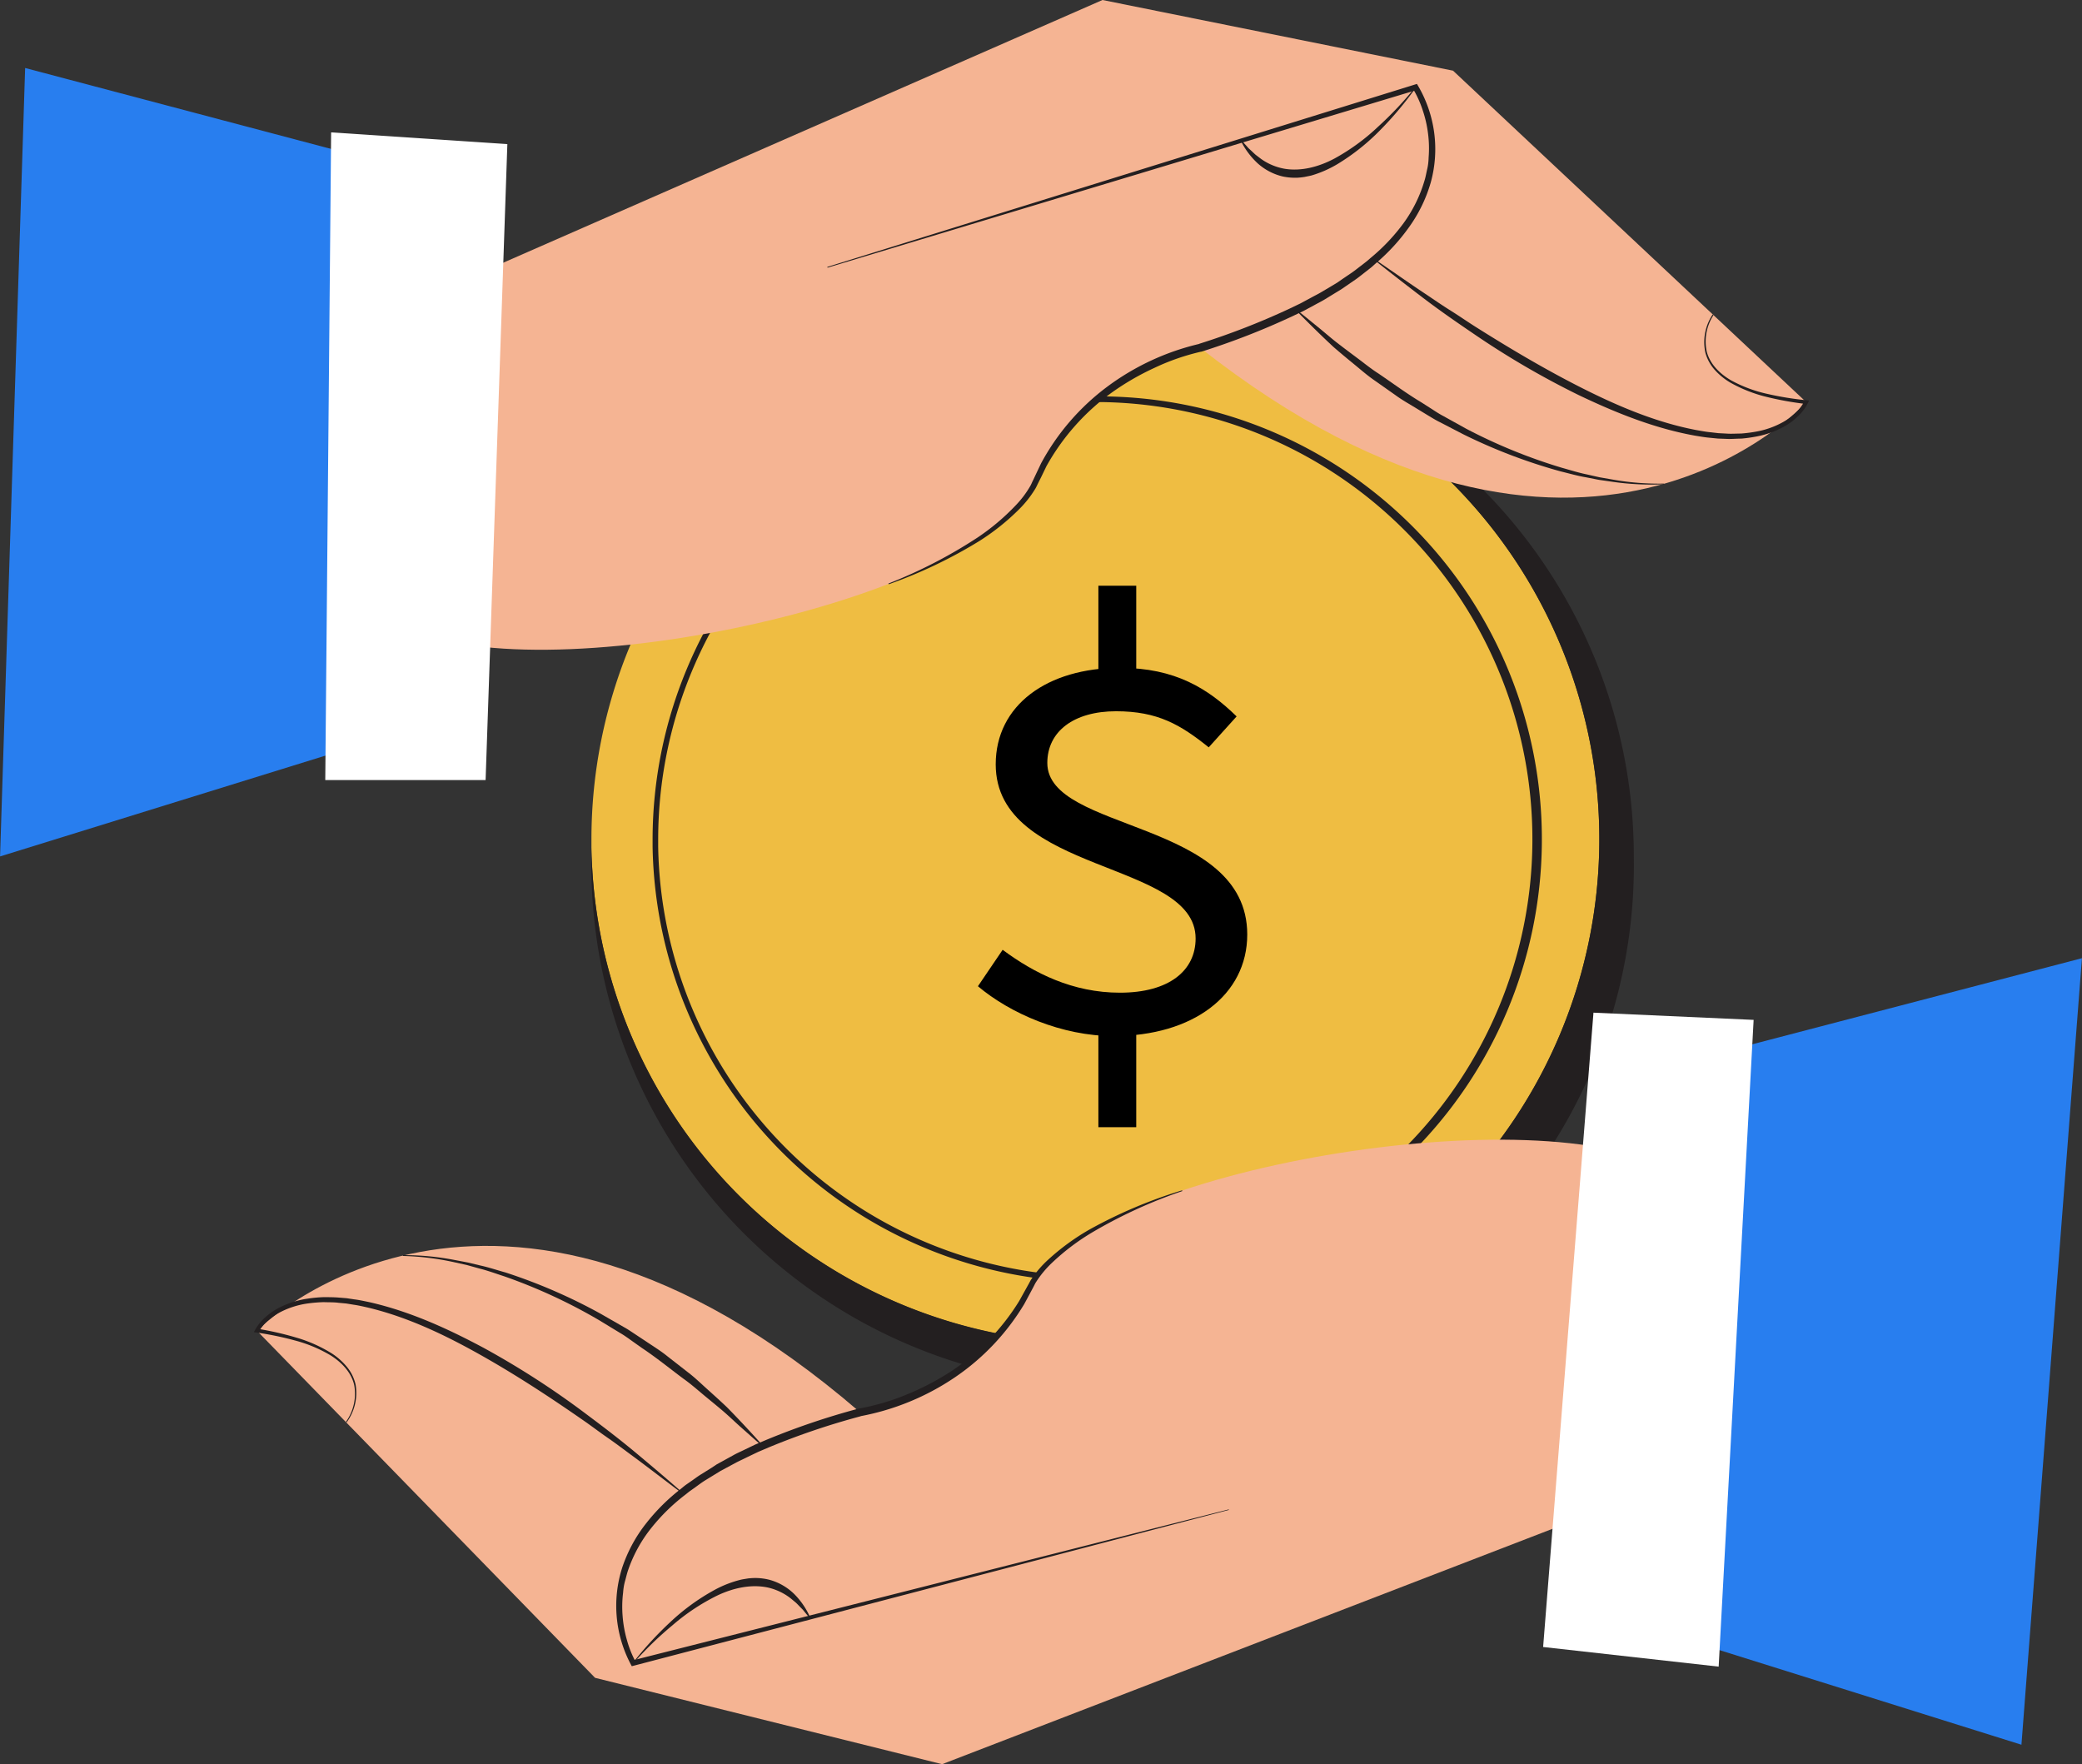
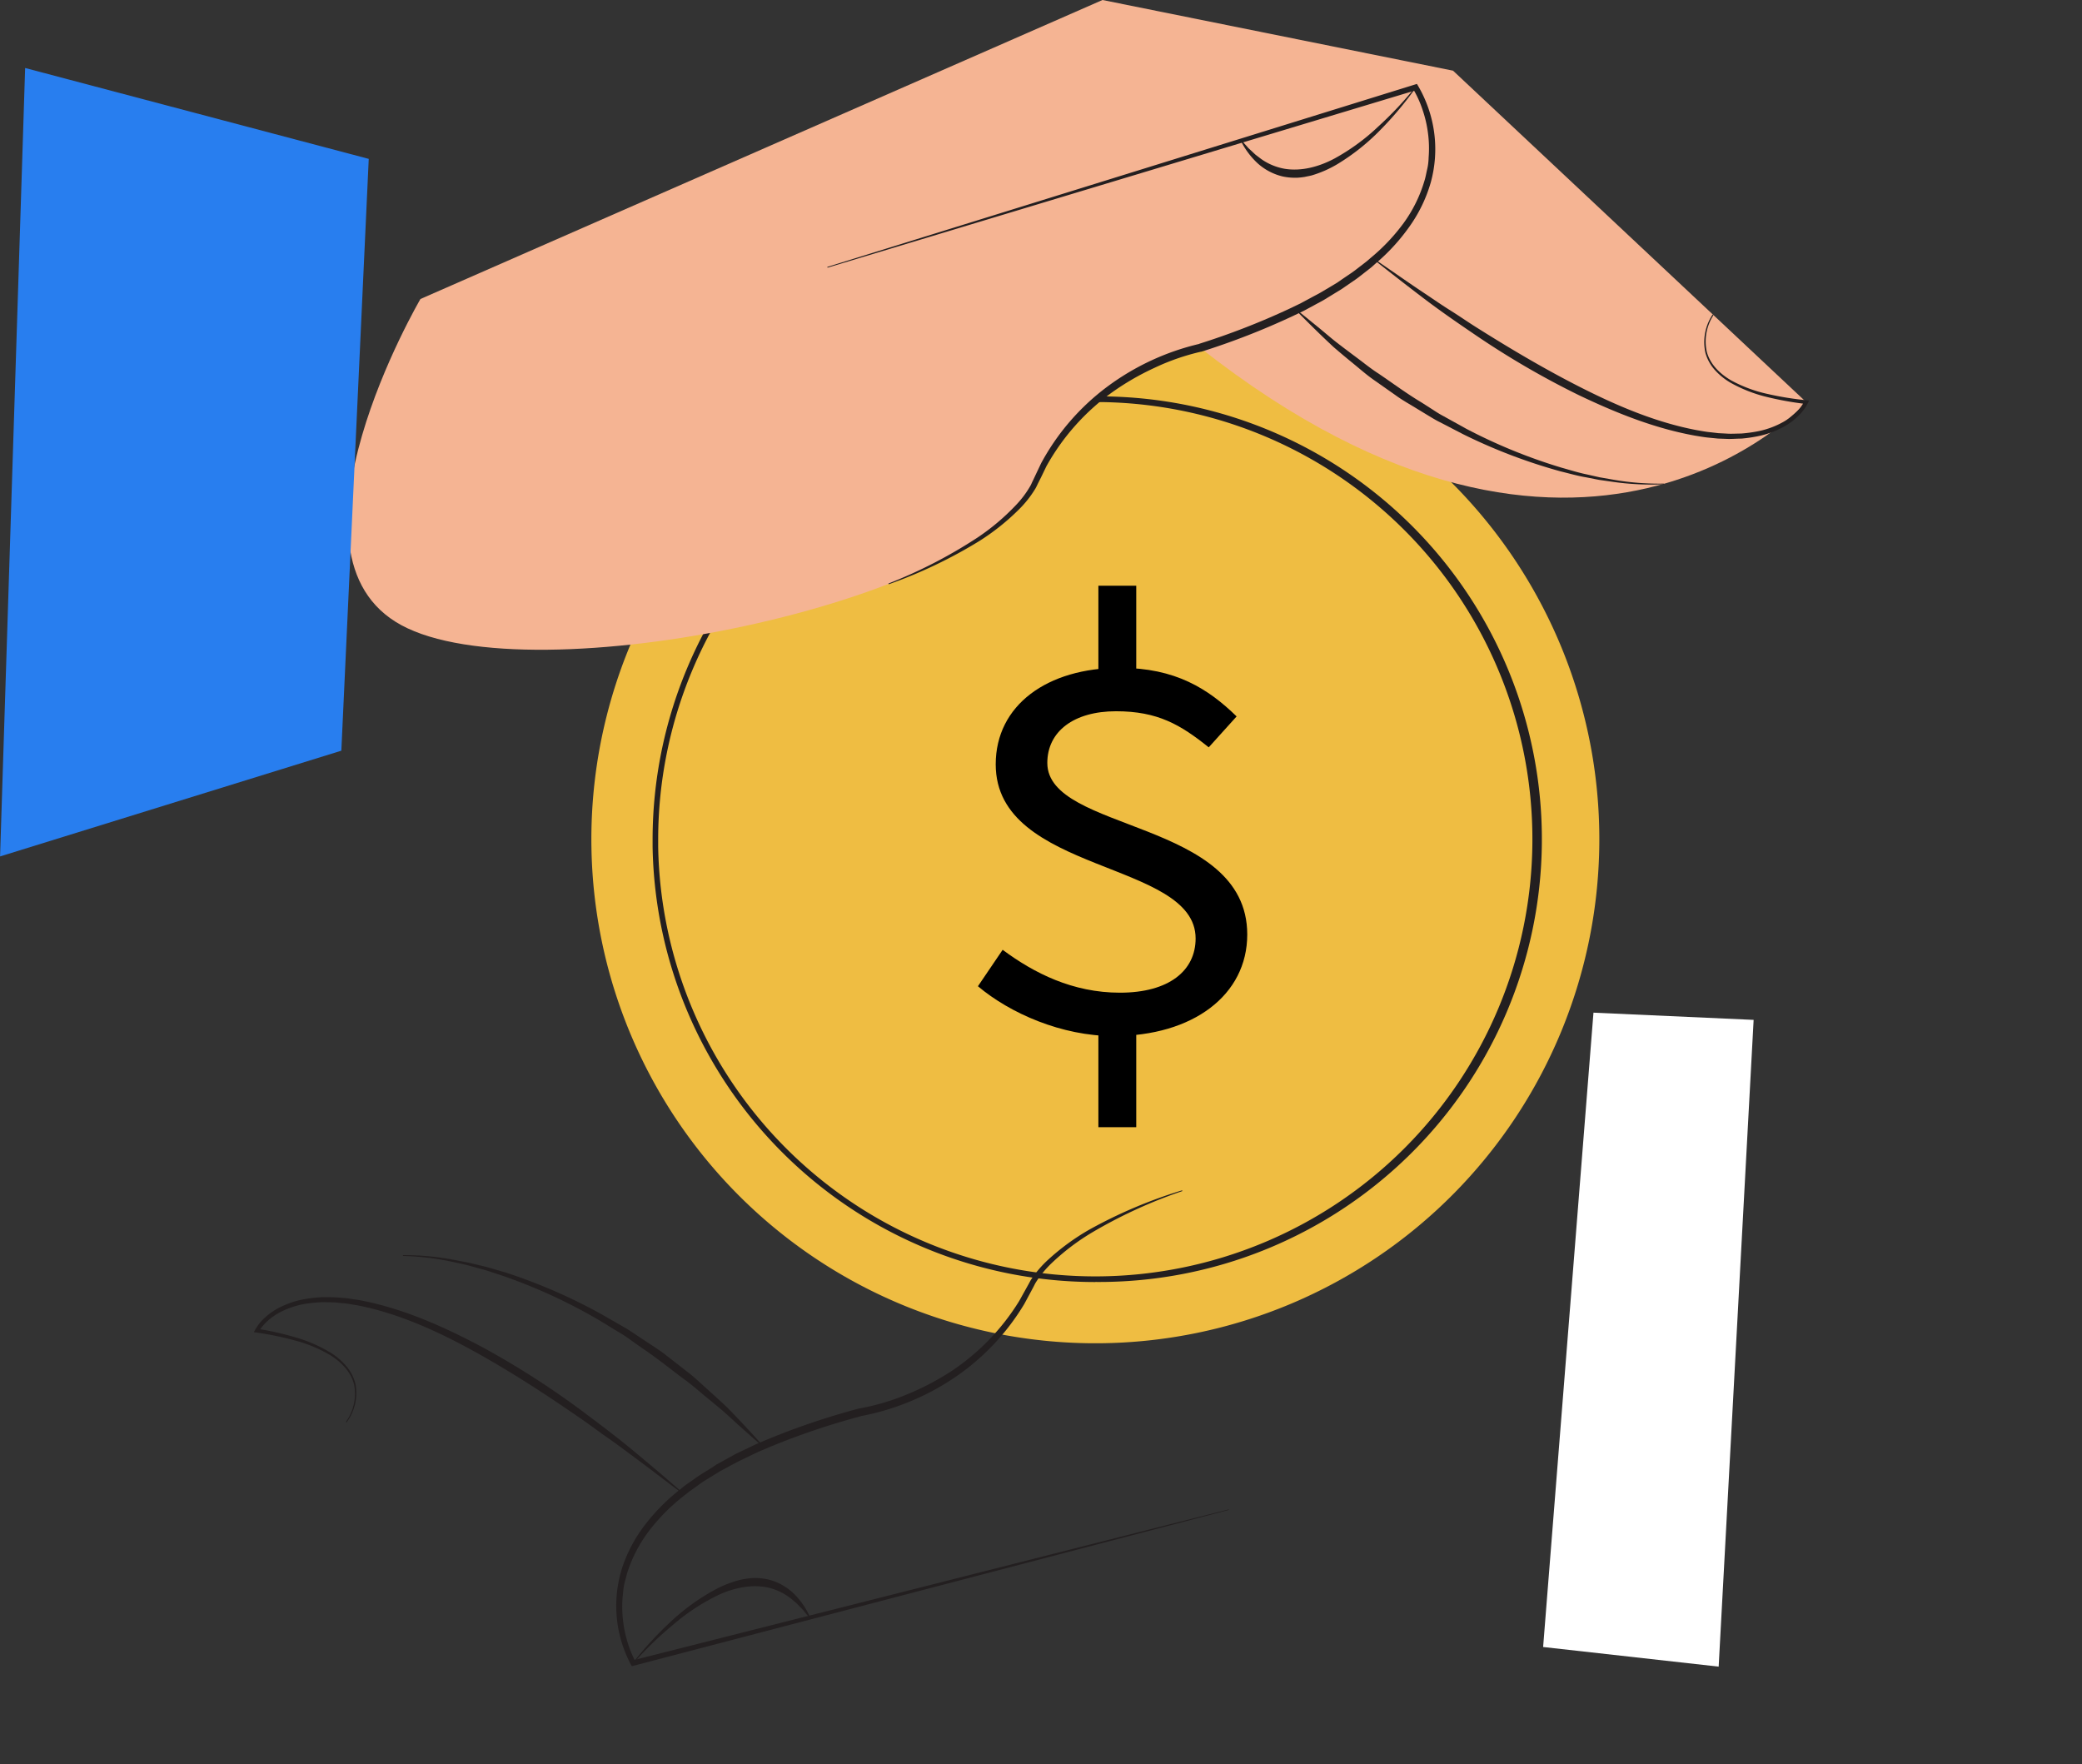
<svg xmlns="http://www.w3.org/2000/svg" data-name="Layer 1" height="506.0" preserveAspectRatio="xMidYMid meet" version="1.0" viewBox="61.4 107.0 597.2 506.0" width="597.2" zoomAndPan="magnify">
  <rect x="61.4" y="107.0" width="597.2" height="506.0" fill="#333333" stroke="none" />
  <g id="change1_1">
-     <path d="M520.15,347.69a144.56,144.56,0,0,1-289.1,2.43c0-.81,0-1.62,0-2.43A144.56,144.56,0,0,1,375.59,203.13c.81,0,1.62,0,2.43,0A144.55,144.55,0,0,1,520.15,347.69Z" fill="#efbd42" />
+     <path d="M520.15,347.69a144.56,144.56,0,0,1-289.1,2.43A144.56,144.56,0,0,1,375.59,203.13c.81,0,1.62,0,2.43,0A144.55,144.55,0,0,1,520.15,347.69Z" fill="#efbd42" />
  </g>
  <g id="change2_1">
    <path d="M375.59,474.71a127,127,0,0,1-127-124.88v-.43c0-.48,0-1,0-1.47v-.24a127.16,127.16,0,0,1,127-127h.52c.4,0,.81,0,1.21,0h.42a127,127,0,0,1-2.15,254Zm0-252.41a125.54,125.54,0,0,0-125.4,125.39v.25c0,.47,0,.94,0,1.41v.44A125.39,125.39,0,1,0,377.71,222.33h-.44c-.4,0-.78,0-1.16,0Z" fill="#231f20" />
  </g>
  <g id="change2_2">
-     <path d="M530.05,352.64a149.52,149.52,0,1,1-299,0c0-.84,0-1.68,0-2.52a144.56,144.56,0,1,0,147-147c.83,0,1.67,0,2.51,0A149.51,149.51,0,0,1,530.05,352.64Z" fill="#231f20" />
-   </g>
+     </g>
  <g id="change3_1">
    <path d="M349,379.42c9,6.69,20.08,12.3,33.64,12.3,14.11,0,21.71-6.33,21.71-15.56,0-22.43-57.34-18.45-57.34-49.93,0-17,14.83-27.68,35.63-27.68,15.92,0,25.33,6,33.47,13.93l-8,8.87C400,314.84,393.47,311,381.53,311c-12.12,0-19.72,5.79-19.72,14.83,0,19.9,57.35,16.1,57.35,49.2,0,17.37-15.56,29.13-38.35,29.13-14.84,0-29.67-6.51-38.9-14.29ZM376.46,275h10.86v29.12H376.46ZM387.32,399v31.3H376.46V399Z" />
  </g>
  <g id="change4_1">
    <path d="M182,192.76,377.64,107l100.55,20.27,101.34,95.1s-63.92,70.93-173.83-15.59c0,0-31.18,4.68-47.55,39s-144.21,60.8-181.62,40.53S182,192.76,182,192.76Z" fill="#f5b493" />
  </g>
  <g id="change2_3">
    <path d="M298.7,183.56l168.51-52.3.62-.19.31.52a35.89,35.89,0,0,1,3.67,27.7,41.52,41.52,0,0,1-6.21,12.82A56.67,56.67,0,0,1,456,182.56c-.44.39-.87.8-1.33,1.18l-1.39,1.09c-.94.72-1.85,1.47-2.8,2.16l-2.91,2-1.46,1-1.51.92-3,1.84c-1,.62-2.06,1.14-3.09,1.71l-3.1,1.67-3.18,1.52A211.57,211.57,0,0,1,406,207.87h0l-.1,0a65.13,65.13,0,0,0-13.34,4.63,74.85,74.85,0,0,0-12.29,7.12,65.14,65.14,0,0,0-18.72,21.11L360,243.94l-.8,1.59c-.26.5-.54,1.18-.86,1.69a30.63,30.63,0,0,1-4.58,5.81,66.06,66.06,0,0,1-11.36,9.09,136.06,136.06,0,0,1-26.09,12.46l-.08-.21a138.74,138.74,0,0,0,25.55-13.18A64.68,64.68,0,0,0,352.69,252a28.66,28.66,0,0,0,4.23-5.59c.31-.52.46-1,.75-1.54l.78-1.66,1.57-3.31a67.09,67.09,0,0,1,19-22,71.75,71.75,0,0,1,26.45-12.28l-.13,0a210.61,210.61,0,0,0,25.9-10.07l3.13-1.5,3.05-1.64c1-.56,2.06-1.06,3.05-1.66l3-1.78,1.48-.89,1.44-1,2.86-1.94c.93-.66,1.83-1.39,2.75-2.08l1.36-1.06c.45-.35.87-.75,1.31-1.12A55.44,55.44,0,0,0,464,171a39.85,39.85,0,0,0,6-12.18c.34-1.08.52-2.21.78-3.31s.38-2.25.41-3.38a32.88,32.88,0,0,0-.17-6.8,33.71,33.71,0,0,0-1.51-6.65,30.12,30.12,0,0,0-2.78-6.16l.92.33L298.77,183.77Z" fill="#231f20" />
  </g>
  <g id="change2_4">
    <path d="M538.67,245.89a76.76,76.76,0,0,1-14.92-.73l-3.71-.53-3.67-.72c-2.47-.41-4.86-1.11-7.29-1.7a156.66,156.66,0,0,1-28-10.67l-6.66-3.45c-1.13-.55-2.19-1.21-3.26-1.85L468,224.32c-2.13-1.32-4.34-2.52-6.35-4L455.51,216c-2.06-1.43-3.93-3.09-5.87-4.67s-3.86-3.18-5.74-4.81c-3.66-3.4-7.21-6.91-10.7-10.46l.15-.16c2,1.53,3.88,3.12,5.82,4.68s3.79,3.21,5.75,4.73,3.95,3,5.93,4.48,3.9,3.05,6,4.38c4.09,2.78,8.06,5.73,12.31,8.27l3.13,2c1,.66,2.07,1.35,3.17,1.92l6.49,3.6a154.78,154.78,0,0,0,27.44,11.2c2.39.66,4.75,1.42,7.18,1.91l3.63.82,3.66.64a76.52,76.52,0,0,0,14.8,1.18Z" fill="#231f20" />
  </g>
  <g id="change2_5">
    <path d="M552.9,197.37A13.9,13.9,0,0,0,551,208c1,3.6,3.87,6.33,7.05,8.15a39.24,39.24,0,0,0,10.44,3.86,87.54,87.54,0,0,0,11.06,1.78l.77.08-.32.69a13.51,13.51,0,0,1-2.73,3.69,18.12,18.12,0,0,1-3.57,2.78,26.16,26.16,0,0,1-8.39,3.15,41.4,41.4,0,0,1-4.43.62c-1.49,0-3,.17-4.46.07l-2.23-.08-2.21-.22c-1.49-.12-2.94-.38-4.4-.62-11.68-2.1-22.72-6.56-33.32-11.62a242.51,242.51,0,0,1-30.43-17.78c-4.86-3.3-9.68-6.64-14.35-10.2s-9.3-7.15-13.88-10.8l.13-.18c4.86,3.28,9.63,6.68,14.51,9.91,2.43,1.63,4.83,3.29,7.31,4.84s4.88,3.23,7.35,4.78c9.89,6.23,19.94,12.18,30.35,17.43s21.22,9.81,32.61,12c1.43.25,2.85.53,4.29.66l2.15.25,2.16.11c1.45.12,2.88,0,4.32,0a40.5,40.5,0,0,0,4.27-.54,24.62,24.62,0,0,0,8-2.87,16.55,16.55,0,0,0,3.39-2.55,12.76,12.76,0,0,0,2.53-3.29l.45.77a91.89,91.89,0,0,1-11.16-2,40.81,40.81,0,0,1-10.56-4.15,19,19,0,0,1-4.42-3.61,12.21,12.21,0,0,1-2.72-5,14.25,14.25,0,0,1,2.1-10.91Z" fill="#231f20" />
  </g>
  <g id="change2_6">
    <path d="M467.54,132.11a98.37,98.37,0,0,1-10.1,12.06,62.16,62.16,0,0,1-12.38,9.88,32,32,0,0,1-7.41,3.26c-.66.17-1.34.28-2,.43a20.16,20.16,0,0,1-2.07.23,17.2,17.2,0,0,1-4.17-.34,16.36,16.36,0,0,1-7.29-3.81,22.28,22.28,0,0,1-4.78-6.4l.19-.13c.45.48.89,1,1.32,1.45l.64.73c.23.23.48.44.71.66.48.43.92.89,1.41,1.3l1.5,1.14a16.59,16.59,0,0,0,6.74,2.83c4.77.8,9.85-.54,14.35-2.94a60.29,60.29,0,0,0,12.48-9.11A99.26,99.26,0,0,0,467.36,132Z" fill="#231f20" />
  </g>
  <g id="change5_1">
    <path d="M167.17 152.57L68.61 126.5 61.42 352.64 159.31 322.31 167.17 152.57z" fill="#287eef" />
  </g>
  <g id="change6_1">
-     <path d="M156.38 144.97L206.93 148.33 200.69 330.73 154.7 330.73 156.38 144.97z" fill="#fff" />
-   </g>
+     </g>
  <g id="change4_2">
-     <path d="M531,536.13,331.64,613l-99.55-24.77-97-99.56s67-68,173,23.39c0,0,31.36-3.27,49.25-36.8S504.14,421,540.61,442.93,531,536.13,531,536.13Z" fill="#f5b493" />
-   </g>
+     </g>
  <g id="change2_7">
    <path d="M413.93,540.07,243.24,584.74l-.62.16-.29-.54a35.87,35.87,0,0,1-2.42-27.84A41.86,41.86,0,0,1,246.68,544a57.07,57.07,0,0,1,10.06-10c.46-.37.9-.76,1.38-1.11l1.44-1c1-.68,1.91-1.39,2.9-2l3-1.87L267,527l1.55-.85,3.09-1.7c1-.58,2.11-1.05,3.16-1.57l3.18-1.53,3.25-1.38a211,211,0,0,1,26.62-9h0l.1,0a65.85,65.85,0,0,0,13.54-4,76,76,0,0,0,12.59-6.56,65.29,65.29,0,0,0,19.66-20.25l1.73-3.11.86-1.55c.29-.48.59-1.16.94-1.65a30.21,30.21,0,0,1,4.83-5.59,66.06,66.06,0,0,1,11.76-8.58,136.18,136.18,0,0,1,26.62-11.27l.07.21a138.2,138.2,0,0,0-26.11,12,65.26,65.26,0,0,0-11.35,8.64,29.3,29.3,0,0,0-4.47,5.4c-.34.51-.51.94-.82,1.51l-.86,1.62L355.21,481a67.14,67.14,0,0,1-20,21.11,71.8,71.8,0,0,1-27,11.08l.14,0a210.61,210.61,0,0,0-26.33,8.9l-3.19,1.36-3.13,1.5c-1,.51-2.1,1-3.11,1.52l-3.05,1.64-1.52.82-1.48.91-2.94,1.8c-1,.63-1.89,1.31-2.84,2l-1.42,1c-.46.33-.9.71-1.35,1.06a55.62,55.62,0,0,0-9.8,9.59,40.2,40.2,0,0,0-6.57,11.9c-.38,1.06-.62,2.18-.93,3.27s-.48,2.22-.56,3.36a32.89,32.89,0,0,0-.13,6.8,34,34,0,0,0,1.21,6.71,29.92,29.92,0,0,0,2.5,6.28l-.91-.37,171-43.3Z" fill="#231f20" />
  </g>
  <g id="change2_8">
    <path d="M177,467a75.67,75.67,0,0,1,14.87,1.4l3.68.7,3.64.87c2.44.53,4.81,1.34,7.21,2a156.45,156.45,0,0,1,27.45,11.93l6.51,3.74c1.1.6,2.12,1.31,3.17,2l3.13,2.07c2.07,1.41,4.22,2.7,6.16,4.28l5.92,4.62c2,1.52,3.78,3.26,5.64,4.93s3.71,3.34,5.52,5.06c3.51,3.56,6.9,7.23,10.23,10.93l-.17.15c-1.9-1.62-3.73-3.29-5.6-4.93s-3.64-3.38-5.53-5-3.82-3.16-5.72-4.75-3.76-3.22-5.79-4.64c-4-3-7.8-6.09-11.92-8.82l-3-2.13c-1-.71-2-1.44-3.08-2.06L233,485.51a155.05,155.05,0,0,0-26.91-12.42c-2.36-.76-4.69-1.63-7.09-2.23l-3.59-1-3.63-.81A77,77,0,0,0,177,467.23Z" fill="#231f20" />
  </g>
  <g id="change2_9">
    <path d="M160.61,514.84A13.89,13.89,0,0,0,163,504.26c-.83-3.64-3.58-6.49-6.68-8.46A39.64,39.64,0,0,0,146,491.47a90.68,90.68,0,0,0-11-2.27l-.78-.11.36-.67a13.49,13.49,0,0,1,2.89-3.57,17.87,17.87,0,0,1,3.69-2.61,25.83,25.83,0,0,1,8.52-2.77,39.34,39.34,0,0,1,4.46-.42c1.48,0,3,0,4.46.12l2.22.18,2.2.33c1.48.18,2.92.51,4.37.81,11.57,2.63,22.4,7.57,32.76,13.11a241.93,241.93,0,0,1,29.6,19.13c4.7,3.51,9.37,7.07,13.88,10.83s9,7.56,13.38,11.41l-.15.18c-4.7-3.49-9.31-7.1-14-10.55-2.36-1.73-4.68-3.51-7.09-5.17s-4.72-3.44-7.13-5.1c-9.59-6.67-19.37-13.07-29.53-18.78s-20.75-10.76-32-13.47c-1.41-.32-2.82-.66-4.25-.86l-2.14-.35-2.16-.2c-1.43-.19-2.87-.13-4.31-.19a41.1,41.1,0,0,0-4.29.34,24.57,24.57,0,0,0-8.13,2.51,17.19,17.19,0,0,0-3.5,2.39,13.06,13.06,0,0,0-2.67,3.17l-.42-.78a89.32,89.32,0,0,1,11.06,2.51,40.78,40.78,0,0,1,10.36,4.62,19,19,0,0,1,4.25,3.81,12.21,12.21,0,0,1,2.5,5.12,14.23,14.23,0,0,1-2.6,10.81Z" fill="#231f20" />
  </g>
  <g id="change2_10">
    <path d="M243,583.87a98.77,98.77,0,0,1,10.63-11.59A61.55,61.55,0,0,1,266.4,563a31.29,31.29,0,0,1,7.54-2.92c.67-.15,1.36-.23,2-.35a20.37,20.37,0,0,1,2.08-.13,16.69,16.69,0,0,1,4.15.53,16.28,16.28,0,0,1,7.11,4.13,22.06,22.06,0,0,1,4.49,6.61l-.19.11q-.64-.75-1.26-1.5l-.61-.76-.68-.69c-.45-.45-.88-.93-1.34-1.36l-1.46-1.21a16.63,16.63,0,0,0-6.59-3.13c-4.74-1-9.88.1-14.48,2.29a60.22,60.22,0,0,0-12.87,8.54A98.34,98.34,0,0,0,243.13,584Z" fill="#231f20" />
  </g>
  <g id="change5_2">
-     <path d="M543.94 576.94L641.23 607.42 658.58 381.83 559.43 407.72 543.94 576.94z" fill="#287eef" />
-   </g>
+     </g>
  <g id="change6_2">
    <path d="M554.38 585.02L504.03 579.39 518.47 397.45 564.41 399.52 554.38 585.02z" fill="#fff" />
  </g>
</svg>